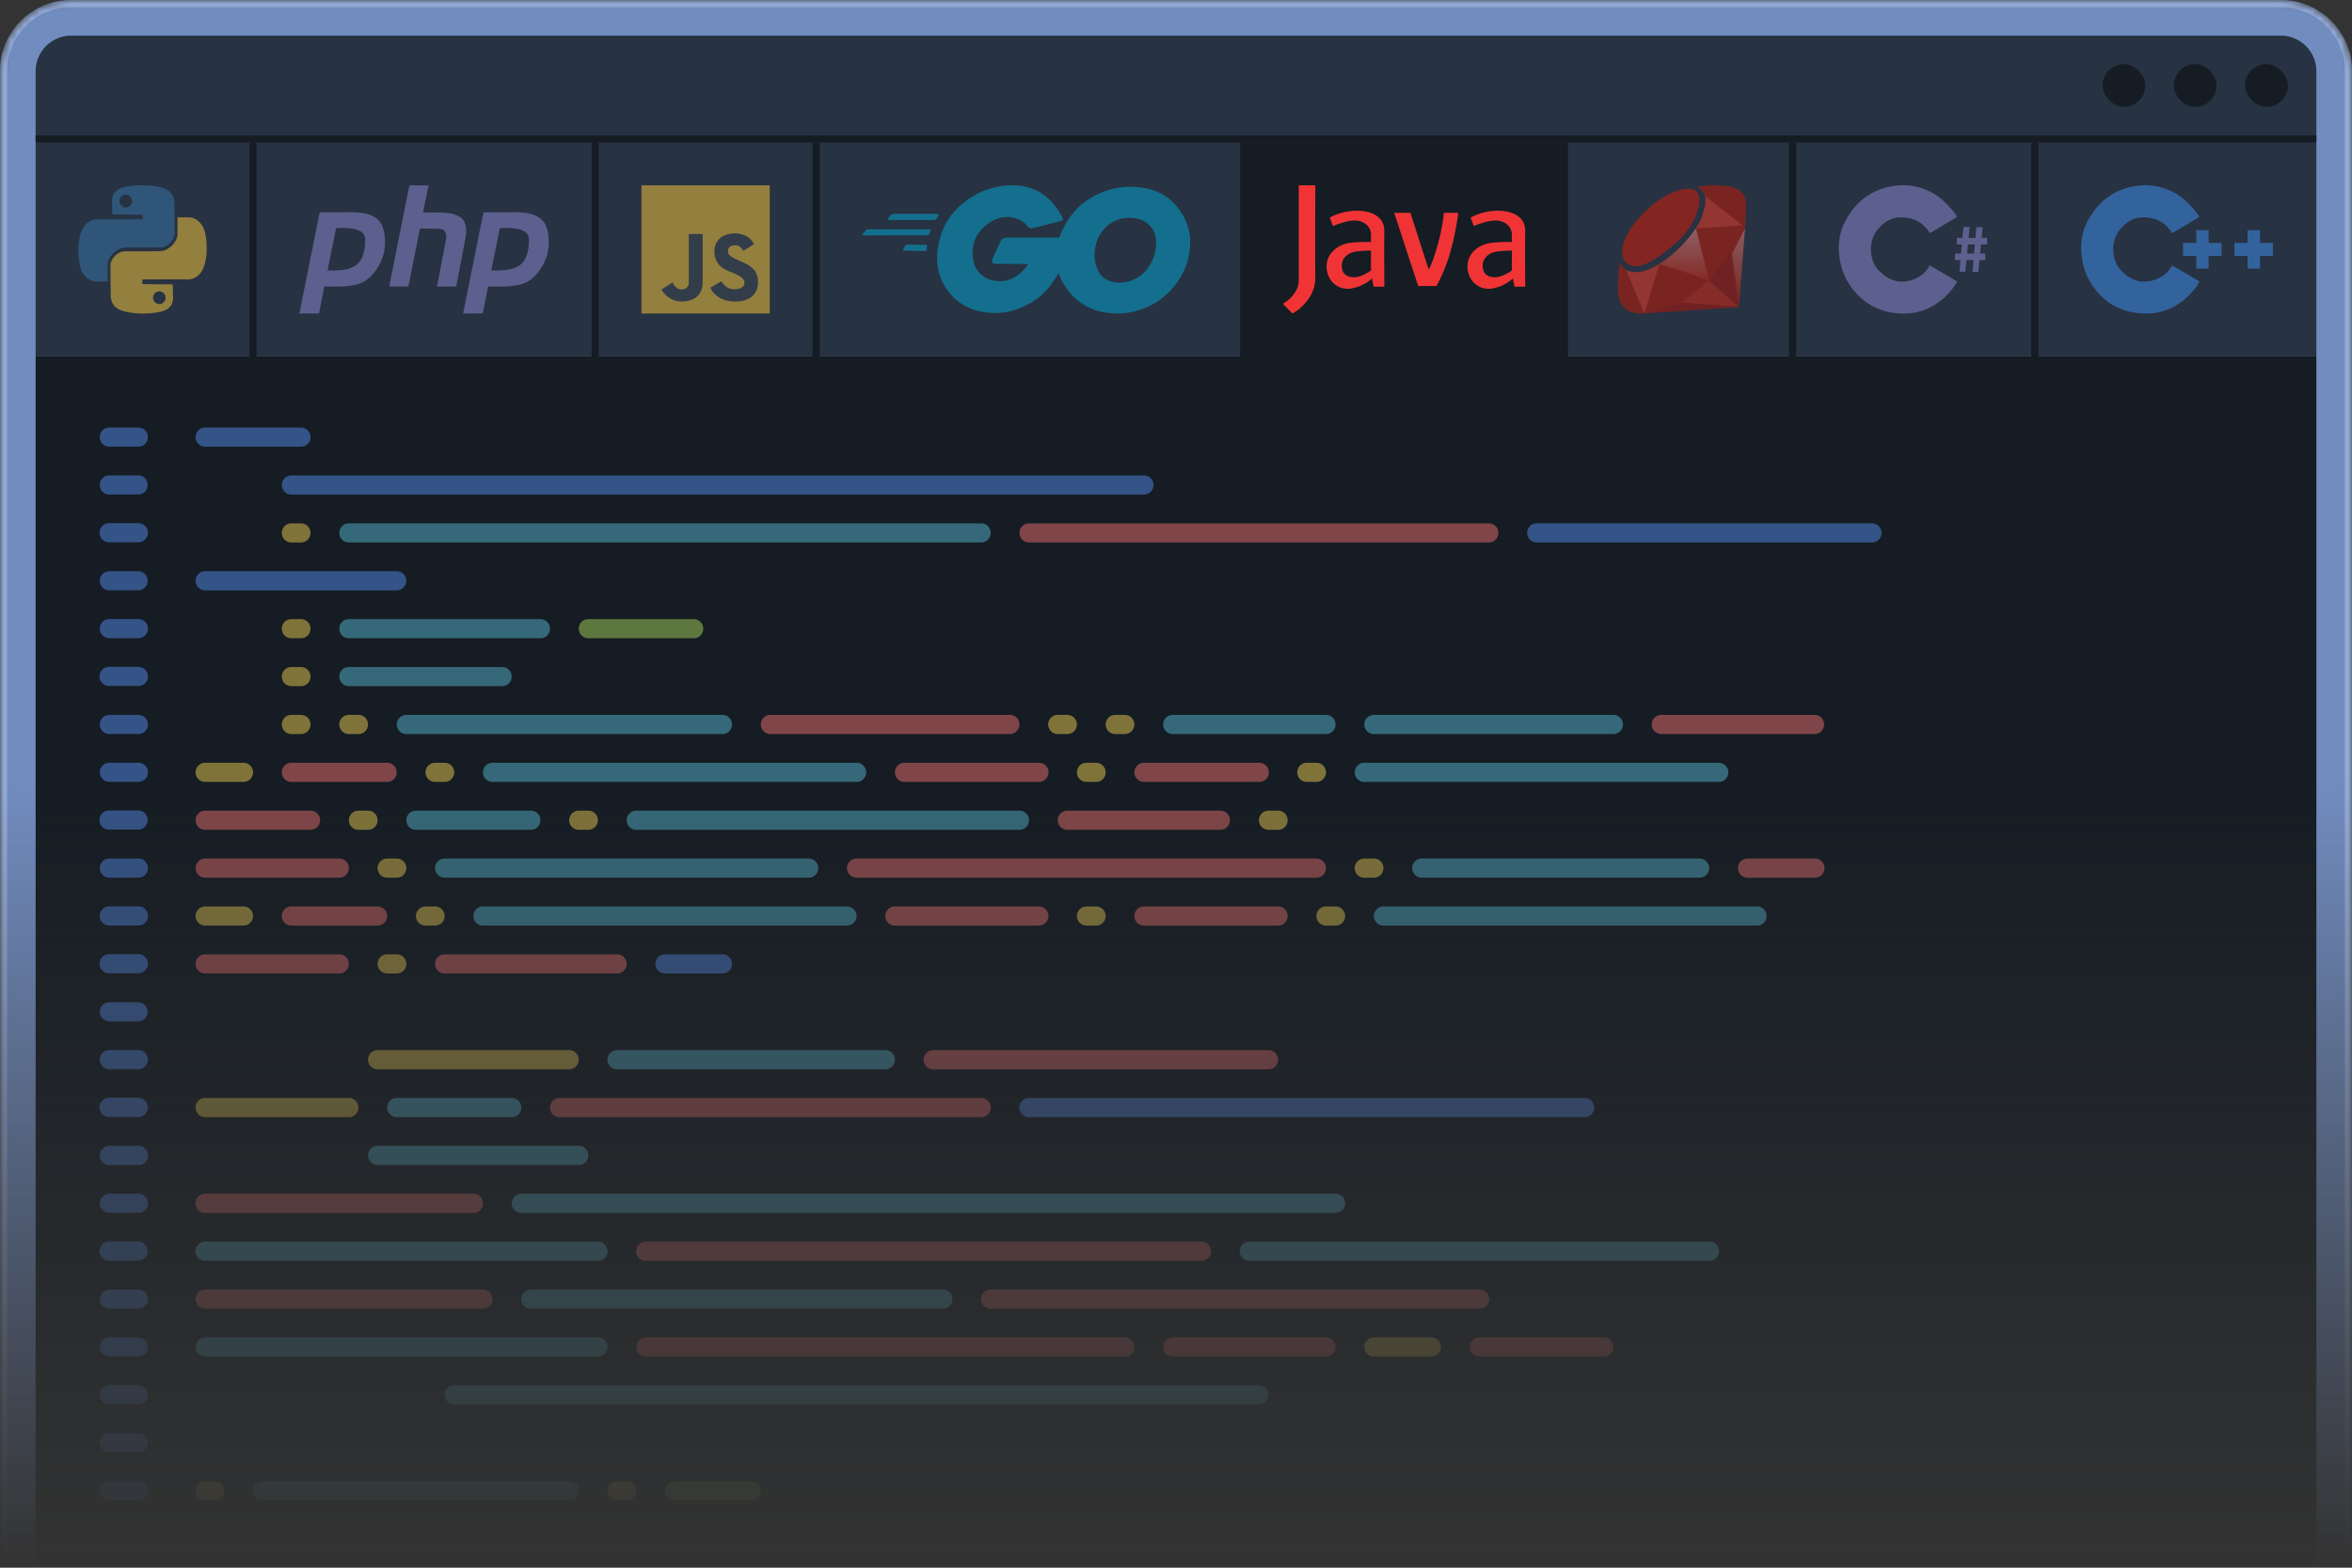
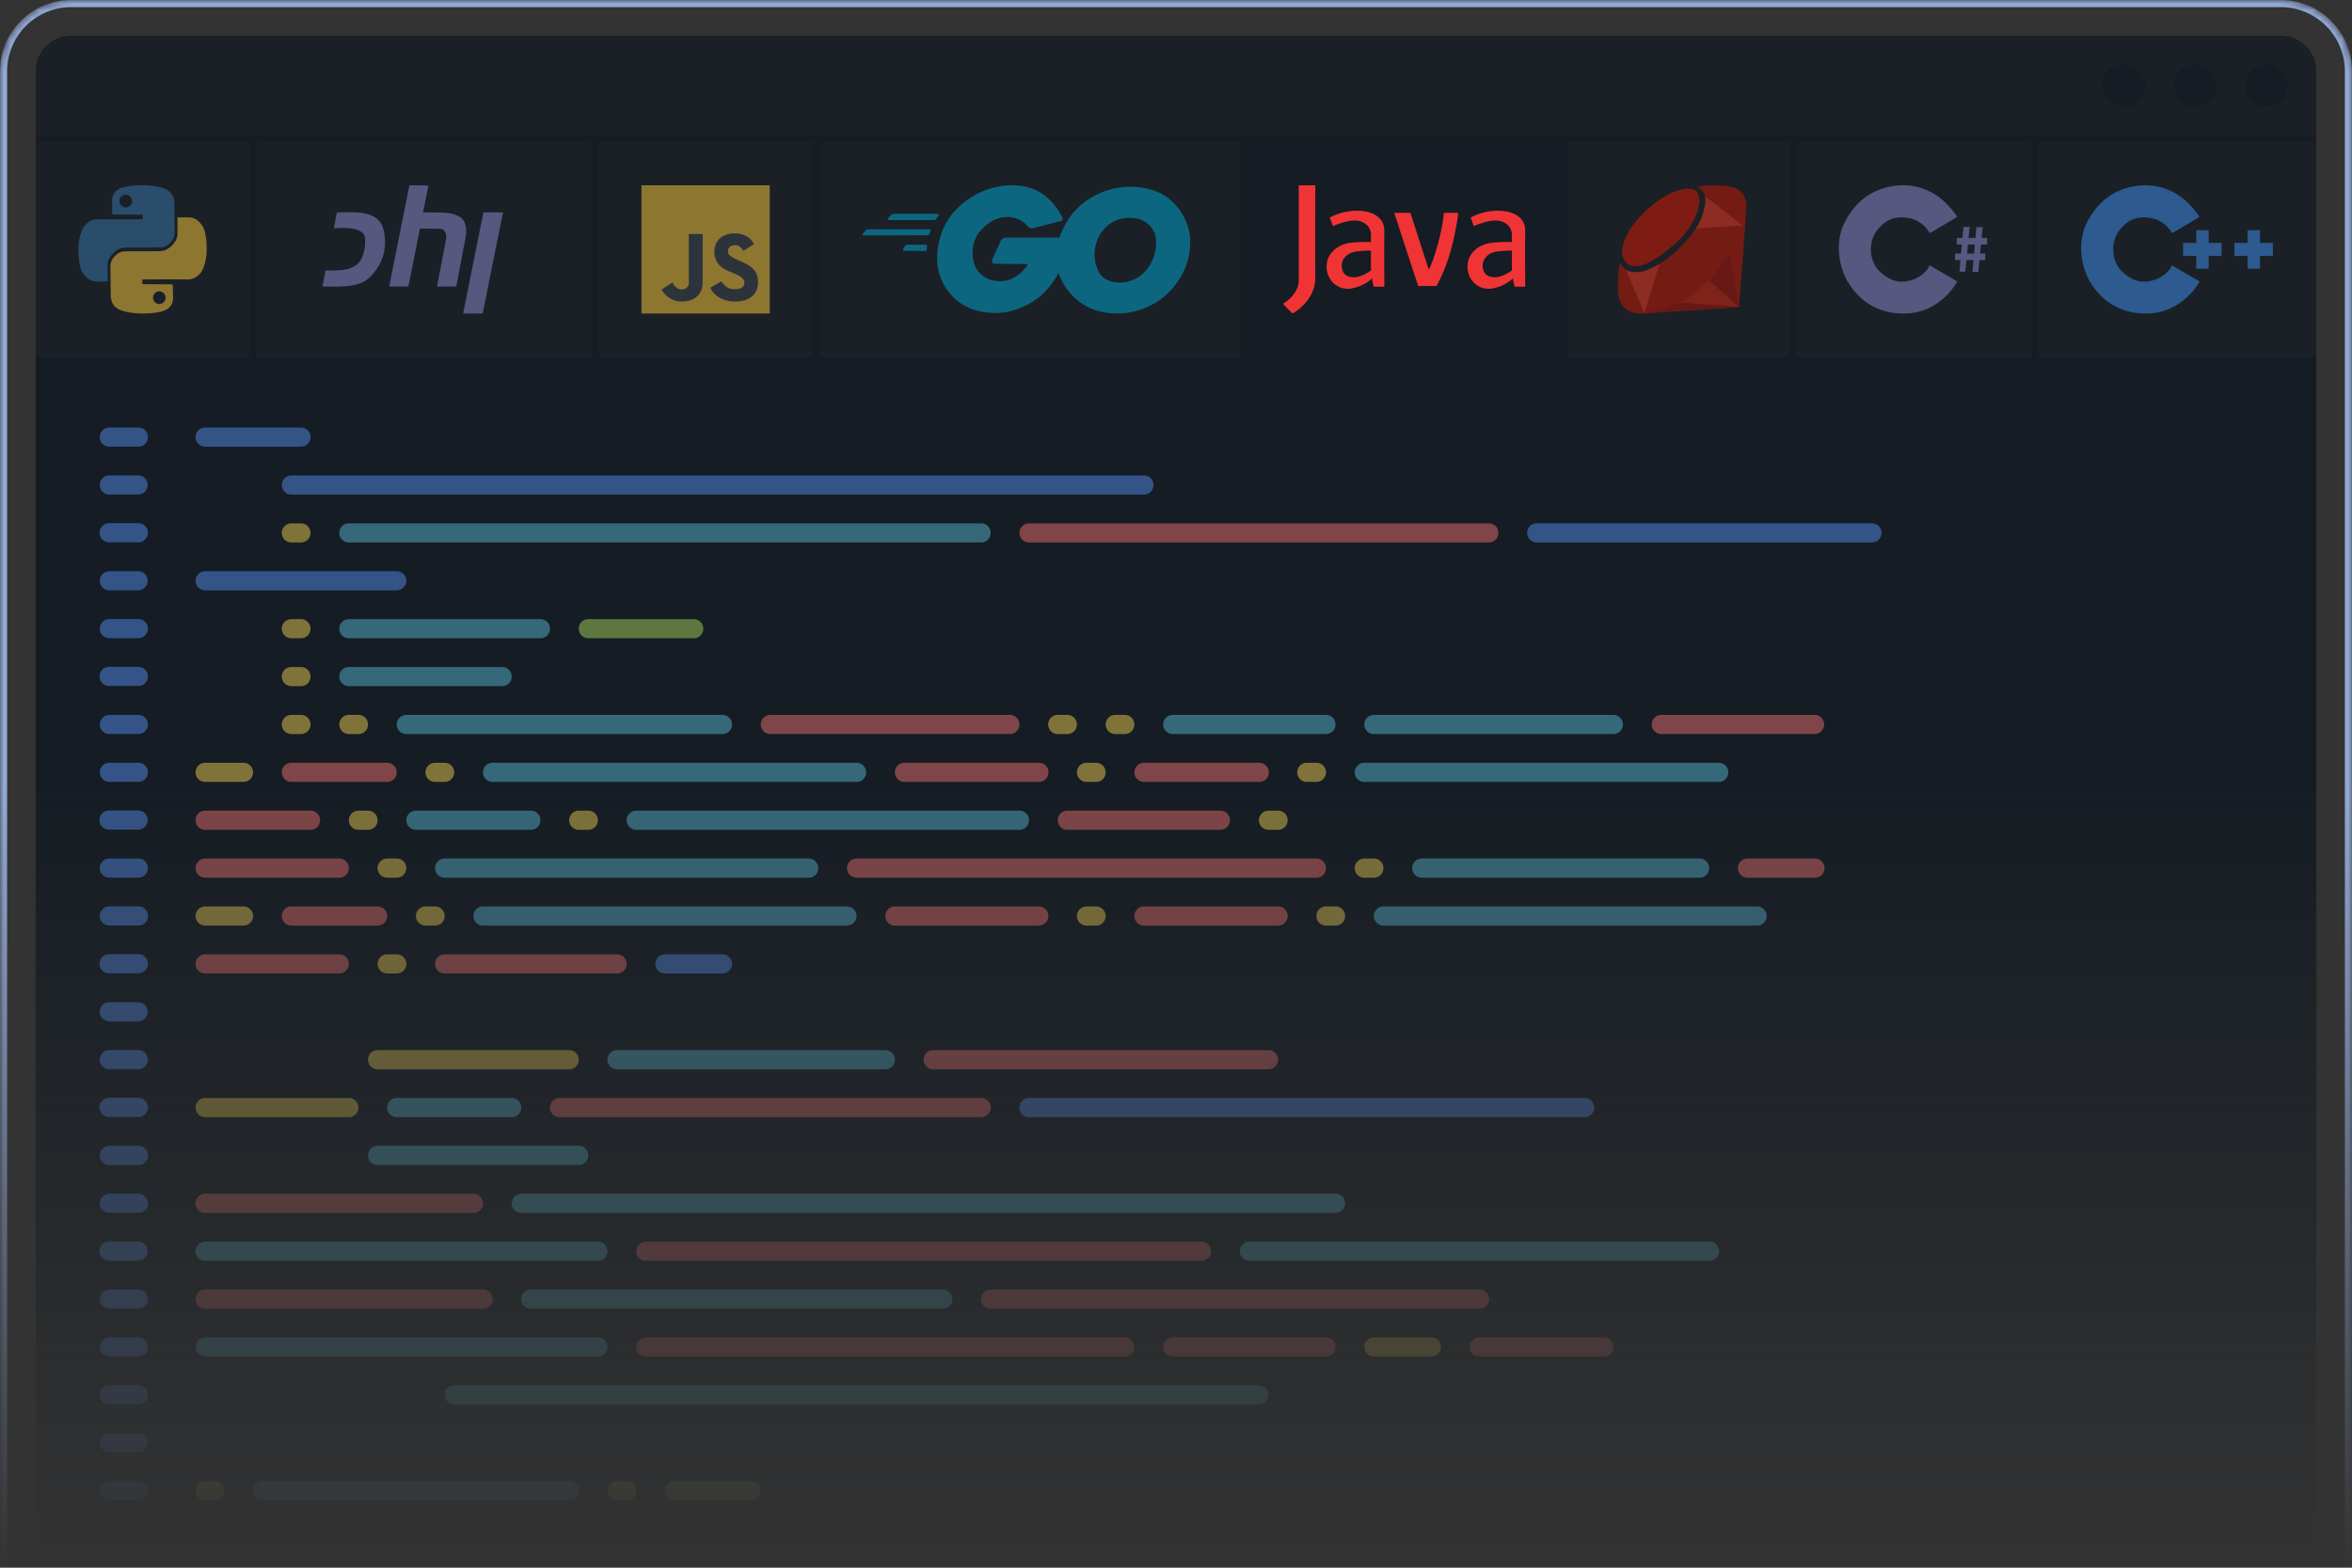
<svg xmlns="http://www.w3.org/2000/svg" width="330" height="220" fill="none">
  <rect width="100%" height="100%" fill="#333333" stroke="none" />
  <mask id="mask0_5408_1790" width="330" height="220" x="0" y="0" maskUnits="userSpaceOnUse" style="mask-type:alpha">
    <path fill="url(#paint0_linear_5408_1790)" d="M0 10C0 4.477 4.477 0 10 0h310c5.523 0 10 4.477 10 10v210H0z" />
  </mask>
  <g mask="url(#mask0_5408_1790)">
-     <path fill="#718CBF" d="M0 10C0 4.477 4.477 0 10 0h310c5.523 0 10 4.477 10 10v210H0z" />
    <path fill="#93AAD6" d="M10 1h310a9 9 0 0 1 9 9v210h1V10c0-5.523-4.477-10-10-10H10C4.477 0 0 4.477 0 10v210h1V10a9 9 0 0 1 9-9" />
    <path fill="#151C23" d="M5 10a5 5 0 0 1 5-5h310a5 5 0 0 1 5 5v40H5z" opacity=".8" />
    <path fill="#151C23" d="M5 50h320v170H5zm280-30h1v30h-1zm-34 0h1v30h-1zm-31 0h-46v30h46zm-106 0h1v30h-1zm-31 0h1v30h-1zm-47 0h-1v30h1z" />
    <g fill="#3F93F7" opacity=".5">
      <path d="M309.888 32.3h-1.738v1.788h-1.85v1.825h1.85V37.7h1.738v-1.788h1.812v-1.824h-1.812zm7.2 0h-1.739v1.788H313.5v1.825h1.849V37.7h1.739v-1.788h1.812v-1.824h-1.812z" />
      <path d="m308.601 39.489-3.858-2.253s-.54 1.307-2.185 1.943c-2.057.795-3.557.133-4.886-1.148s-1.671-3.976-.279-5.743c1.393-1.767 2.958-2.032 4.736-1.612 1.423.335 2.35 1.509 2.636 2.054l3.814-2.275c-.043-.17-.424-.804-1.607-1.988a8.48 8.48 0 0 0-6.986-2.408c-3.043.354-5.571 2.01-7.157 5.125-1.586 3.114-.578 6.692.386 8.305s3.278 4.66 8.228 4.505c3.96-.123 6.422-3.055 7.158-4.505" />
    </g>
    <g fill="#948EDA" opacity=".5">
      <path fill-rule="evenodd" d="m275.475 31.85-.135 1.54h-.791v.924h.71l-.111 1.26h-.848v.924h.767l-.142 1.624h.825l.155-1.624h.989l-.144 1.652h.824l.158-1.652h.818v-.924h-.729l.12-1.26h.859v-.924h-.77l.144-1.512h-.874l-.133 1.512h-.965l.148-1.54zm1.5 3.724.111-1.26h-.972l-.121 1.26z" clip-rule="evenodd" />
      <path d="m274.6 39.489-3.857-2.253s-.54 1.307-2.185 1.943c-2.057.795-3.557.133-4.886-1.148s-1.671-3.976-.279-5.743c1.393-1.767 2.958-2.032 4.736-1.612 1.423.335 2.35 1.509 2.636 2.054l3.814-2.275c-.043-.17-.424-.804-1.607-1.988a8.48 8.48 0 0 0-6.986-2.408c-3.043.354-5.571 2.01-7.157 5.125-1.586 3.114-.578 6.692.386 8.305s3.278 4.66 8.228 4.505c3.96-.123 6.422-3.055 7.157-4.505" />
    </g>
    <g opacity=".5">
      <path fill="#CE1600" fill-rule="evenodd" d="M243.976 43.076s-10.91.774-13.412.912c-2.501.16-3.564-1.328-3.564-3.43 0-2.083.276-3.73.276-3.73s.374.734.866 1.072c.493.337 1.556.495 2.875.04 1.32-.457 3.151-1.647 4.687-3.214 1.517-1.567 2.639-2.935 3.151-4.462s.552-2.5.256-3.075c-.315-.594-1.043-.971-1.043-.971s2.166-.377 4.017-.14c1.871.219 2.895 1.012 2.915 2.758.019 1.765-1.024 14.24-1.024 14.24" clip-rule="evenodd" />
-       <path fill="#E3240E" d="M235.583 34.855c.934-.907 1.973-2.252 2.375-2.812l1.834 7.302-6.959-2.308c.528-.35 1.817-1.276 2.75-2.182" />
      <path fill="#E21800" fill-rule="evenodd" d="M230.57 29.937c2.826-2.923 6.339-4.134 7.446-3.077 1.108 1.077-.038 4.654-2.673 7.058-2.654 2.403-5.441 4.21-6.969 3.115-1.547-1.116-.745-4.211 2.196-7.096" clip-rule="evenodd" />
      <path fill="#FF3720" fill-rule="evenodd" d="m228.142 37.9 2.566 6.061 2.14-6.934s-1.654 1.031-2.776 1.15c-1.143.12-1.93-.277-1.93-.277" clip-rule="evenodd" />
-       <path fill="url(#paint1_linear_5408_1790)" fill-rule="evenodd" d="m237.949 32.069 1.812 7.14-6.912-2.182s1.477-.893 2.855-2.3a26 26 0 0 0 2.245-2.658" clip-rule="evenodd" />
      <path fill="#FF3720" fill-rule="evenodd" d="m244.486 31.632-5.258-4.105s.158.674-.019 1.388c-.158.714-.375 1.527-.591 1.964-.197.416-.67 1.19-.67 1.19z" clip-rule="evenodd" />
      <path fill="#E3240E" fill-rule="evenodd" d="m243.96 43.038-4.182-3.693-3.86 3.174z" clip-rule="evenodd" />
      <path fill="#B81003" d="m235.917 42.493 8.001.545-13.251.924zm3.876-3.148 2.917-3.693 1.25 7.386z" />
-       <path fill="url(#paint2_linear_5408_1790)" fill-rule="evenodd" d="m244.842 32.049-1.812 3.55.965 7.2z" clip-rule="evenodd" />
    </g>
    <path fill="#F03435" d="M181.334 44 180 42.63c.741-.407 2.224-1.633 2.224-3.277V26h2.322c-.016 3.212-.039 10.301 0 12.962.04 2.66-2.125 4.467-3.212 5.038m17.642-3.864-3.36-10.272h2.273l2.57 7.973c.181-.294.692-1.419 1.285-3.57.593-2.153.807-3.832.84-4.403h2.026c-.082.766-.405 2.886-1.038 5.234-.632 2.348-1.614 4.337-2.026 5.038zm-8.599-10.566c-1.818 0-3.294.653-3.805.979l.445 1.174c.626-.277 2.135-.822 3.163-.783 1.285.05 2.174.93 2.174 1.908v4.402c0 1.33.264 2.544.395 2.984h1.483c-.017-1.957-.04-6.251 0-7.778.049-1.907-1.581-2.885-3.855-2.885" />
    <path fill="#F03435" d="M189.191 34.12c1.147-.196 2.784-.18 3.46-.147v1.174c-.396 0-1.424.03-2.372.147-1.187.146-2.027.978-2.027 1.956s.495 1.663 1.73 1.663c.988 0 2.191-.783 2.669-1.174v1.174c-.346.408-1.434 1.291-3.015 1.565-1.977.343-3.509-1.174-3.509-3.081s1.631-3.033 3.064-3.277m20.953-4.55c-1.818 0-3.294.653-3.805.979l.445 1.174c.626-.277 2.135-.822 3.163-.783 1.285.05 2.174.93 2.174 1.908v4.402c0 1.33.264 2.544.395 2.984h1.483c-.017-1.957-.04-6.251 0-7.778.049-1.907-1.581-2.885-3.855-2.885" />
    <path fill="#F03435" d="M208.958 34.12c1.147-.196 2.784-.18 3.46-.147v1.174c-.396 0-1.424.03-2.372.147-1.187.146-2.027.978-2.027 1.956s.495 1.663 1.73 1.663c.988 0 2.191-.783 2.669-1.174v1.174c-.346.408-1.434 1.291-3.015 1.565-1.977.343-3.509-1.174-3.509-3.081s1.631-3.033 3.064-3.277" />
    <g fill="#00ACD7" opacity=".5">
      <path fill-rule="evenodd" d="M127.359 34.33c-.184 0-.271-.01-.498.379-.217.388-.249.486-.065.475.173 0 2.948.043 3.067.043.12-.01.152-.054.185-.454.032-.4.01-.42-.12-.432-.119-.01-2.569-.01-2.569-.01M125.518 30c-.217 0-.476.043-.758.443-.292.389-.206.453.076.443.292-.011 6.002 0 6.175 0s.26 0 .509-.39c.238-.377.282-.485.087-.485zm4.974 2.592c-.163.4-.217.41-.369.421-.151.01-8.828.032-9.001.032-.184 0-.174-.118.13-.486.303-.356.379-.388.508-.388h8.71c.108 0 .162.065.022.42" clip-rule="evenodd" />
      <path d="M153.994 37.806c-.713-1.763-.413-3.263.113-4.463h-12.715c-.6 0-.825.15-.975.45s-.9 1.988-1.125 2.438c-.226.45-.113.788.3.788.33 0 3.238.025 4.65.037-.037.075-.18.308-.45.638-.337.412-1.425 1.537-2.85 1.725s-3.001-.263-3.863-1.575c-.863-1.313-.901-3.826.375-5.326 1.275-1.5 2.55-2.063 3.938-2.063s2.4.788 2.738 1.238c.337.45.637.337.862.3.226-.038 3.564-.9 3.864-.976s.3-.3.187-.525-1.163-2.4-3.3-3.6c-2.138-1.2-4.989-1.088-7.314-.263s-5.176 2.888-6.264 5.926c-1.087 3.038-.975 6.076 1.088 8.59 2.063 2.512 4.876 2.737 6.151 2.775s3.113-.15 5.476-1.576c1.89-1.14 3.213-3.175 3.638-4.05.188.625.885 2.183 2.175 3.413 1.613 1.538 3.564 2.213 5.739 2.288s5.588-.638 8.101-3.563 2.513-5.851 2.438-7.09c-.075-1.237-4.913-.75-4.801 0 .113.751.113 2.476-1.012 4.127a4.94 4.94 0 0 1-3.676 2.175c-.937.075-2.775-.075-3.488-1.838" />
      <path d="M154.106 33.343c-.262.562-5.746.9-5.475 0 .112-.375 1.035-2.903 3.075-4.614 2.55-2.137 5.288-2.475 6.451-2.512 1.163-.038 4.088 0 6.226 1.988s2.551 4.35 2.588 5.138c.038.787-4.726.562-4.801 0s-.712-2.738-3.638-2.776c-2.925-.037-4.163 2.213-4.426 2.776" />
    </g>
    <g fill-rule="evenodd" clip-rule="evenodd" opacity=".5">
      <path fill="#FFCB3A" d="M108 26H90v18h18z" />
      <path fill="#3F464F" d="M103.092 32.75c1.678 0 2.488 1.005 2.684 1.507l-1.481.953s-.37-.771-1.049-.8c-.74-.03-1.11.308-1.11.83 0 .524.216.77 2.159 1.6s2.067 1.999 2.067 2.83c0 .83-.432 2.644-3.208 2.644-2.221 0-3.249-1.292-3.486-1.938l1.512-.891c.041.071.216.301.586.645.463.43 1.018.462 1.388.462s1.295-.123 1.295-.923c0-.709-.896-1.08-1.959-1.518l-.416-.173c-1.233-.523-1.819-1.446-1.85-2.645s.771-2.583 2.868-2.583m-4.503.092h-1.943v6.889c0 .184-.124.891-1.018.891-.716 0-1.141-.656-1.265-.984l-1.542.984c.278.564 1.228 1.692 2.807 1.692 1.974 0 2.96-1.107 2.96-2.676z" />
    </g>
    <g fill="#948EDA" opacity=".5">
      <path fill-rule="evenodd" d="M54.607 40.199H57.3l1.62-8.126s2.052.021 2.774.032 1.032.712.898 1.455c-.135.744-1.28 6.66-1.28 6.66l2.703-.021s.98-5.183 1.269-6.65c.289-1.455.082-2.575-.753-3.099-.836-.513-1.661-.586-2.672-.617-1-.021-2.507-.032-2.507-.032l.764-3.77L57.444 26z" clip-rule="evenodd" />
      <path d="M45.243 40.195c1.722.025 4.23.18 5.798-.666.804-.43 2.083-1.707 2.671-3.508s.269-3.927-.32-4.775c-1.246-1.808-4.223-1.433-6.129-1.441-.08.45-.232 1.249-.423 2.242 1.383-.111 4.36-.254 4.397 1.513.03.984-.114 1.895-.516 2.733-.863 1.797-3.287 1.686-5.033 1.65z" />
-       <path d="m47.605 29.804-2.748-.013L42 44l2.754-.01c.925-4.736 1.89-9.458 2.851-14.186m20.614 10.391c1.721.025 4.23.18 5.797-.666.805-.43 2.084-1.707 2.672-3.508s.268-3.927-.32-4.775c-1.247-1.808-4.223-1.433-6.13-1.441-.08.45-.231 1.249-.423 2.242 1.383-.111 4.36-.254 4.397 1.513.03.984-.114 1.895-.516 2.733-.862 1.797-3.287 1.686-5.033 1.65z" />
      <path d="m70.58 29.804-2.748-.013L64.976 44l2.754-.01c.926-4.736 1.89-9.458 2.851-14.186" />
    </g>
    <g fill-rule="evenodd" clip-rule="evenodd" opacity=".5">
      <path fill="#3779B0" d="m15.76 30.1 4.275.031-.016.643s-5.232.032-6.175 0c-.927-.031-1.556.346-2.043 1.005-.487.643-.801 2.009-.801 3.233 0 1.208.126 2.573.644 3.358.534.77 1.147 1.13 1.886 1.13h1.57s-.015-1.695 0-2.448c0-.77 1.054-2.276 2.515-2.307 1.477-.016 3.96-.016 4.918-.016s1.948-1.067 1.964-1.962c.015-.894-.032-3.201-.032-4.205s-.471-1.633-1.115-1.962c-.644-.345-1.87-.58-3.143-.596-1.288-.032-2.875.14-3.598.565-.738.439-.895 1.114-.895 1.632.015.518.047 1.899.047 1.899m1.886-2.778c.487 0 .88.408.88.894a.89.89 0 0 1-.88.895.89.89 0 0 1-.88-.895c0-.486.393-.894.88-.894" />
      <path fill="#FFCB3A" d="m24.24 39.907-4.274-.031.015-.659s5.232-.031 6.175 0c.927.031 1.556-.345 2.043-.988.487-.658.801-2.022.801-3.23 0-1.222-.126-2.586-.644-3.355-.534-.783-1.147-1.144-1.886-1.144H24.9s.015 1.693 0 2.462c0 .752-1.054 2.273-2.515 2.288-1.477.016-3.96.016-4.918.016-.958.016-1.948 1.066-1.964 1.96-.015.894.032 3.214.032 4.202 0 1.003.471 1.63 1.115 1.975.644.33 1.87.565 3.143.596 1.288.016 2.875-.141 3.598-.58.738-.44.895-1.098.895-1.63a412 412 0 0 1-.047-1.882m-1.886 2.76a.88.88 0 0 1-.88-.894c0-.486.393-.878.88-.878s.88.392.88.878a.88.88 0 0 1-.88.893" />
    </g>
    <path fill="#151C23" d="M5 19h320v1H5z" />
    <rect width="6" height="6" x="315" y="9" fill="#151C23" rx="3" />
    <rect width="6" height="6" x="305" y="9" fill="#151C23" rx="3" />
    <rect width="6" height="6" x="295" y="9" fill="#151C23" rx="3" />
    <g opacity=".5">
      <path fill="#EA6E6E" d="M143.032 74.785c0-.742.602-1.344 1.344-1.344h64.517a1.344 1.344 0 0 1 0 2.688h-64.517a1.344 1.344 0 0 1-1.344-1.344m-36.29 26.882c0-.743.602-1.344 1.344-1.344h33.602a1.343 1.343 0 1 1 0 2.688h-33.602a1.344 1.344 0 0 1-1.344-1.344m125 0c0-.743.602-1.344 1.344-1.344h21.505a1.344 1.344 0 1 1 0 2.688h-21.505a1.344 1.344 0 0 1-1.344-1.344m-190.86 5.376a1.344 1.344 0 0 0 0 2.688h13.44a1.344 1.344 0 0 0 0-2.688zm86.021 0a1.344 1.344 0 0 0 0 2.688h18.817a1.345 1.345 0 1 0 0-2.688zm32.258 1.344c0-.742.602-1.344 1.344-1.344h16.129a1.345 1.345 0 1 1 0 2.688h-16.129a1.344 1.344 0 0 1-1.344-1.344m-130.376 5.376a1.344 1.344 0 0 0 0 2.689H43.57a1.344 1.344 0 0 0 0-2.689zm119.624 1.345c0-.743.601-1.345 1.344-1.345h21.505a1.345 1.345 0 0 1 0 2.689h-21.505a1.344 1.344 0 0 1-1.344-1.344m-119.624 5.376a1.344 1.344 0 0 0 0 2.688h18.817a1.344 1.344 0 0 0 0-2.688zm90.054 1.344c0-.742.602-1.344 1.344-1.344h64.516a1.344 1.344 0 0 1 0 2.688h-64.516a1.344 1.344 0 0 1-1.344-1.344m126.344-1.344a1.344 1.344 0 0 0 0 2.688h9.408a1.345 1.345 0 1 0 0-2.688zm-205.645 8.064c0-.742.602-1.344 1.344-1.344h12.096a1.344 1.344 0 0 1 0 2.689H40.882a1.344 1.344 0 0 1-1.344-1.345m84.677 0c0-.742.602-1.344 1.344-1.344h20.161a1.345 1.345 0 1 1 0 2.689h-20.161a1.345 1.345 0 0 1-1.344-1.345m34.946 0c0-.742.602-1.344 1.344-1.344h18.818a1.344 1.344 0 0 1 0 2.689h-18.818a1.345 1.345 0 0 1-1.344-1.345M27.44 135.269c0-.742.603-1.344 1.345-1.344h18.817a1.344 1.344 0 0 1 0 2.688H28.785a1.344 1.344 0 0 1-1.344-1.344m33.602 0c0-.742.602-1.344 1.344-1.344h24.194a1.344 1.344 0 0 1 0 2.688H62.387a1.344 1.344 0 0 1-1.344-1.344m28.226 53.763c0-.742.602-1.344 1.344-1.344h67.204a1.344 1.344 0 1 1 0 2.688H90.613a1.344 1.344 0 0 1-1.344-1.344m40.322-40.322c0-.743.602-1.344 1.345-1.344h47.043a1.344 1.344 0 1 1 0 2.688h-47.043a1.345 1.345 0 0 1-1.345-1.344m-52.419 6.72c0-.742.602-1.344 1.344-1.344h59.14a1.344 1.344 0 0 1 0 2.688h-59.14a1.344 1.344 0 0 1-1.344-1.344M27.44 168.871c0-.742.603-1.344 1.345-1.344h37.634a1.344 1.344 0 0 1 0 2.688H28.785a1.344 1.344 0 0 1-1.344-1.344m61.828 6.72c0-.742.602-1.344 1.344-1.344h77.957a1.344 1.344 0 0 1 0 2.688H90.613a1.344 1.344 0 0 1-1.344-1.344m-61.829 6.721c0-.742.603-1.344 1.345-1.344h38.979a1.344 1.344 0 0 1 0 2.688h-38.98a1.344 1.344 0 0 1-1.344-1.344m110.216 0c0-.742.602-1.344 1.344-1.344h68.548a1.345 1.345 0 1 1 0 2.688H139a1.344 1.344 0 0 1-1.344-1.344m25.538 6.72c0-.742.601-1.344 1.344-1.344h21.505a1.344 1.344 0 0 1 0 2.688h-21.505a1.343 1.343 0 0 1-1.344-1.344m43.01 0c0-.742.602-1.344 1.344-1.344h17.474a1.344 1.344 0 0 1 0 2.688h-17.474a1.344 1.344 0 0 1-1.344-1.344" />
      <path fill="#56B4CD" d="M47.602 74.785c0-.742.602-1.344 1.344-1.344h88.71a1.344 1.344 0 0 1 0 2.688h-88.71a1.344 1.344 0 0 1-1.344-1.344m0 13.441c0-.742.602-1.344 1.344-1.344h26.882a1.344 1.344 0 0 1 0 2.688H48.946a1.344 1.344 0 0 1-1.344-1.344m0 6.72c0-.742.602-1.344 1.344-1.344h21.506a1.344 1.344 0 0 1 0 2.688H48.946a1.344 1.344 0 0 1-1.344-1.344m8.065 6.721c0-.743.602-1.344 1.344-1.344h44.355a1.344 1.344 0 1 1 0 2.688H57.011a1.344 1.344 0 0 1-1.344-1.344m107.527 0c0-.743.601-1.344 1.344-1.344h21.505a1.344 1.344 0 1 1 0 2.688h-21.505a1.344 1.344 0 0 1-1.344-1.344m28.225 0c0-.743.602-1.344 1.344-1.344h33.603a1.344 1.344 0 1 1 0 2.688h-33.603a1.344 1.344 0 0 1-1.344-1.344m-123.655 6.72c0-.742.601-1.344 1.344-1.344h51.075a1.344 1.344 0 0 1 0 2.688H69.108a1.344 1.344 0 0 1-1.345-1.344m122.312 0c0-.742.602-1.344 1.344-1.344h49.732a1.344 1.344 0 0 1 0 2.688h-49.732a1.344 1.344 0 0 1-1.344-1.344M66.42 128.548c0-.742.601-1.344 1.343-1.344h51.076a1.344 1.344 0 0 1 0 2.689H67.763a1.344 1.344 0 0 1-1.344-1.345m-9.409-13.44c0-.743.603-1.344 1.345-1.344h16.129a1.344 1.344 0 1 1 0 2.688h-16.13a1.344 1.344 0 0 1-1.343-1.344m30.914 0c0-.743.602-1.344 1.344-1.344h53.763a1.343 1.343 0 1 1 0 2.688H89.269a1.344 1.344 0 0 1-1.344-1.344m-26.882 6.72c0-.742.602-1.344 1.344-1.344h51.075a1.344 1.344 0 1 1 0 2.688H62.387a1.344 1.344 0 0 1-1.344-1.344m137.097 0c0-.742.602-1.344 1.344-1.344h38.978a1.344 1.344 0 1 1 0 2.688h-38.978a1.344 1.344 0 0 1-1.344-1.344m-5.377 6.72c0-.742.602-1.344 1.345-1.344h52.419a1.344 1.344 0 0 1 0 2.689h-52.419a1.345 1.345 0 0 1-1.345-1.345M85.237 148.71c0-.743.601-1.344 1.344-1.344h37.634a1.344 1.344 0 1 1 0 2.688H86.581a1.344 1.344 0 0 1-1.344-1.344m-30.914 6.72c0-.742.601-1.344 1.344-1.344h16.129a1.344 1.344 0 0 1 0 2.688h-16.13a1.344 1.344 0 0 1-1.343-1.344m-2.688 6.721c0-.743.601-1.345 1.343-1.345h28.226a1.344 1.344 0 0 1 0 2.689H52.98a1.344 1.344 0 0 1-1.344-1.344m20.16 6.72c0-.742.601-1.344 1.344-1.344h114.247a1.344 1.344 0 0 1 0 2.688H73.14a1.344 1.344 0 0 1-1.344-1.344m-44.356 6.72c0-.742.603-1.344 1.345-1.344h55.108a1.344 1.344 0 0 1 0 2.689H28.785a1.344 1.344 0 0 1-1.344-1.345m146.505 0c0-.742.602-1.344 1.344-1.344h64.516a1.345 1.345 0 1 1 0 2.689H175.29a1.345 1.345 0 0 1-1.344-1.345M73.14 182.312c0-.742.602-1.344 1.344-1.344h57.796a1.344 1.344 0 0 1 0 2.688H74.484a1.344 1.344 0 0 1-1.344-1.344m-45.7 6.72c0-.742.603-1.344 1.345-1.344h55.108a1.344 1.344 0 0 1 0 2.688H28.785a1.344 1.344 0 0 1-1.344-1.344m34.946 6.721c0-.743.602-1.344 1.344-1.344h112.903a1.344 1.344 0 1 1 0 2.688H63.731a1.344 1.344 0 0 1-1.344-1.344m-26.882 13.441c0-.743.602-1.345 1.344-1.345H79.86a1.344 1.344 0 0 1 0 2.689H36.85a1.344 1.344 0 0 1-1.345-1.344" />
      <path fill="#E9C952" d="M191.419 189.032c0-.742.602-1.344 1.345-1.344h8.064a1.344 1.344 0 0 1 0 2.688h-8.064a1.344 1.344 0 0 1-1.345-1.344m-40.322-60.484c0-.742.602-1.344 1.344-1.344h1.344a1.344 1.344 0 0 1 0 2.689h-1.344a1.345 1.345 0 0 1-1.344-1.345m33.602 0c0-.742.602-1.344 1.344-1.344h1.344a1.344 1.344 0 0 1 0 2.689h-1.344a1.345 1.345 0 0 1-1.344-1.345m-157.259 0c0-.742.603-1.344 1.345-1.344h5.376a1.344 1.344 0 0 1 0 2.689h-5.376a1.344 1.344 0 0 1-1.344-1.345m-.001-20.161c0-.742.603-1.344 1.345-1.344h5.376a1.344 1.344 0 0 1 0 2.688h-5.376a1.344 1.344 0 0 1-1.344-1.344m12.097-33.602c0-.742.602-1.344 1.344-1.344h1.344a1.344 1.344 0 0 1 0 2.688h-1.344a1.344 1.344 0 0 1-1.344-1.344m0 13.441c0-.742.602-1.344 1.344-1.344h1.344a1.344 1.344 0 0 1 0 2.688h-1.344a1.344 1.344 0 0 1-1.344-1.344m0 6.72c0-.742.602-1.344 1.344-1.344h1.344a1.344 1.344 0 0 1 0 2.688h-1.344a1.344 1.344 0 0 1-1.344-1.344m0 6.721c0-.743.602-1.344 1.344-1.344h1.344a1.344 1.344 0 1 1 0 2.688h-1.344a1.344 1.344 0 0 1-1.344-1.344m8.064 0c0-.743.602-1.344 1.344-1.344h1.344a1.344 1.344 0 1 1 0 2.688h-1.344a1.344 1.344 0 0 1-1.344-1.344m99.463 0c0-.743.601-1.344 1.344-1.344h1.344a1.344 1.344 0 1 1 0 2.688h-1.344a1.344 1.344 0 0 1-1.344-1.344m8.064 0c0-.743.602-1.344 1.344-1.344h1.344a1.343 1.343 0 1 1 0 2.688h-1.344a1.344 1.344 0 0 1-1.344-1.344m-95.43 6.72c0-.742.602-1.344 1.344-1.344h1.344a1.344 1.344 0 0 1 0 2.688h-1.344a1.344 1.344 0 0 1-1.344-1.344m91.398 0c0-.742.602-1.344 1.344-1.344h1.344a1.344 1.344 0 0 1 0 2.688h-1.344a1.344 1.344 0 0 1-1.344-1.344m30.914 0c0-.742.602-1.344 1.344-1.344h1.344a1.344 1.344 0 0 1 0 2.688h-1.344a1.344 1.344 0 0 1-1.344-1.344m-133.065 6.721c0-.743.602-1.344 1.344-1.344h1.345a1.344 1.344 0 1 1 0 2.688H50.29a1.344 1.344 0 0 1-1.344-1.344m30.914 0c0-.743.602-1.344 1.344-1.344h1.345a1.344 1.344 0 1 1 0 2.688h-1.345a1.344 1.344 0 0 1-1.344-1.344m96.774 0c0-.743.602-1.344 1.345-1.344h1.344a1.344 1.344 0 1 1 0 2.688h-1.344a1.345 1.345 0 0 1-1.345-1.344m-123.655 6.72c0-.742.601-1.344 1.344-1.344h1.344a1.344 1.344 0 0 1 0 2.688h-1.344a1.344 1.344 0 0 1-1.344-1.344m137.096 0c0-.742.602-1.344 1.344-1.344h1.345a1.344 1.344 0 0 1 0 2.688h-1.345a1.344 1.344 0 0 1-1.344-1.344m-131.72 6.72c0-.742.602-1.344 1.344-1.344h1.344a1.344 1.344 0 0 1 0 2.689H59.7a1.344 1.344 0 0 1-1.344-1.345m-5.377 6.721c0-.742.601-1.344 1.344-1.344h1.344a1.344 1.344 0 0 1 0 2.688h-1.344a1.344 1.344 0 0 1-1.344-1.344m-1.344 13.441c0-.743.601-1.344 1.344-1.344H79.86a1.344 1.344 0 1 1 0 2.688H52.98a1.344 1.344 0 0 1-1.344-1.344m-24.196 6.72c0-.742.603-1.344 1.345-1.344h20.161a1.344 1.344 0 0 1 0 2.688H28.785a1.344 1.344 0 0 1-1.344-1.344m-.001 53.764c0-.743.603-1.345 1.345-1.345h1.344a1.344 1.344 0 0 1 0 2.689h-1.344a1.344 1.344 0 0 1-1.344-1.344m57.796 0c0-.743.601-1.345 1.344-1.345h1.344a1.344 1.344 0 0 1 0 2.689H86.58a1.344 1.344 0 0 1-1.344-1.344" />
      <path fill="#A7D25A" d="M81.205 88.226c0-.743.601-1.344 1.344-1.344h14.785a1.344 1.344 0 1 1 0 2.688H82.549a1.344 1.344 0 0 1-1.344-1.344m12.096 120.967c0-.742.602-1.344 1.344-1.344h10.753a1.344 1.344 0 0 1 0 2.688H94.646a1.344 1.344 0 0 1-1.345-1.344" />
      <path fill="#548AEA" d="M27.44 61.344c0-.742.603-1.344 1.345-1.344h13.44a1.344 1.344 0 0 1 0 2.688h-13.44a1.344 1.344 0 0 1-1.344-1.344m12.097 6.721c0-.743.602-1.345 1.344-1.345h119.623a1.344 1.344 0 1 1 0 2.689H40.882a1.344 1.344 0 0 1-1.344-1.345m176.075 5.376a1.344 1.344 0 0 0 0 2.689h47.043a1.344 1.344 0 0 0 0-2.688zM91.957 135.269c0-.743.602-1.344 1.344-1.344h8.065a1.344 1.344 0 1 1 0 2.688h-8.065a1.344 1.344 0 0 1-1.344-1.344m52.419 18.817a1.344 1.344 0 0 0 0 2.688h77.957a1.344 1.344 0 1 0 0-2.688zM28.785 80.161a1.344 1.344 0 0 0 0 2.688h26.882a1.344 1.344 0 0 0 0-2.688zM14 162.149c0-.741.602-1.343 1.344-1.343h4.032a1.344 1.344 0 1 1 0 2.686h-4.032A1.343 1.343 0 0 1 14 162.149m0 6.714c0-.742.602-1.343 1.344-1.343h4.032a1.343 1.343 0 1 1 0 2.685h-4.032A1.343 1.343 0 0 1 14 168.863m1.344 5.363a1.344 1.344 0 1 0 0 2.686h4.032a1.343 1.343 0 1 0 0-2.686zM14 141.988c0-.742.602-1.343 1.344-1.343h4.032a1.343 1.343 0 1 1 0 2.686h-4.032A1.344 1.344 0 0 1 14 141.988m0 6.713c0-.741.602-1.342 1.344-1.342h4.032a1.343 1.343 0 1 1 0 2.685h-4.032A1.343 1.343 0 0 1 14 148.701m1.344 5.364a1.343 1.343 0 1 0 0 2.685h4.032a1.343 1.343 0 1 0 0-2.685zM14 202.472c0-.742.602-1.343 1.344-1.343h4.032a1.343 1.343 0 1 1 0 2.685h-4.032A1.343 1.343 0 0 1 14 202.472m0 6.713c0-.741.602-1.343 1.344-1.343h4.032a1.344 1.344 0 1 1 0 2.686h-4.032A1.343 1.343 0 0 1 14 209.185m0-26.875c0-.741.602-1.342 1.344-1.342h4.032a1.343 1.343 0 1 1 0 2.685h-4.032A1.343 1.343 0 0 1 14 182.31m0 6.714c0-.742.602-1.343 1.344-1.343h4.032a1.343 1.343 0 1 1 0 2.686h-4.032A1.344 1.344 0 0 1 14 189.024m1.344 5.364a1.343 1.343 0 1 0 0 2.685h4.032a1.343 1.343 0 1 0 0-2.685zM14 81.504c0-.742.602-1.343 1.344-1.343h4.032a1.343 1.343 0 1 1 0 2.686h-4.032A1.343 1.343 0 0 1 14 81.504m0 6.713c0-.741.602-1.342 1.344-1.342h4.032a1.343 1.343 0 1 1 0 2.685h-4.032A1.343 1.343 0 0 1 14 88.217m1.344 5.364a1.343 1.343 0 1 0 0 2.685h4.032a1.343 1.343 0 1 0 0-2.685zM14 61.343C14 60.6 14.602 60 15.344 60h4.032a1.343 1.343 0 1 1 0 2.685h-4.032A1.343 1.343 0 0 1 14 61.343m0 6.713c0-.741.602-1.343 1.344-1.343h4.032a1.343 1.343 0 1 1 0 2.686h-4.032A1.343 1.343 0 0 1 14 68.056m1.344 5.364a1.343 1.343 0 1 0 0 2.685h4.032a1.343 1.343 0 1 0 0-2.685zM14 121.827c0-.742.602-1.343 1.344-1.343h4.032a1.343 1.343 0 1 1 0 2.685h-4.032A1.343 1.343 0 0 1 14 121.827m0 6.713c0-.741.602-1.343 1.344-1.343h4.032a1.344 1.344 0 1 1 0 2.686h-4.032A1.344 1.344 0 0 1 14 128.54m1.344 5.364a1.343 1.343 0 1 0 0 2.685h4.032a1.343 1.343 0 1 0 0-2.685zM14 101.665c0-.741.602-1.342 1.344-1.342h4.032a1.343 1.343 0 1 1 0 2.685h-4.032A1.343 1.343 0 0 1 14 101.665m0 6.714c0-.742.602-1.343 1.344-1.343h4.032a1.343 1.343 0 1 1 0 2.685h-4.032A1.343 1.343 0 0 1 14 108.379m1.344 5.363a1.344 1.344 0 1 0 0 2.686h4.032a1.343 1.343 0 1 0 0-2.686z" />
    </g>
  </g>
  <defs>
    <linearGradient id="paint0_linear_5408_1790" x1="165" x2="165" y1="110" y2="220" gradientUnits="userSpaceOnUse">
      <stop />
      <stop offset="1" stop-opacity="0" />
    </linearGradient>
    <linearGradient id="paint1_linear_5408_1790" x1="236.305" x2="236.305" y1="32.069" y2="39.209" gradientUnits="userSpaceOnUse">
      <stop stop-color="#fff" stop-opacity=".5" />
      <stop offset="1" stop-color="#fff" stop-opacity="0" />
    </linearGradient>
    <linearGradient id="paint2_linear_5408_1790" x1="243.936" x2="243.936" y1="32.049" y2="42.798" gradientUnits="userSpaceOnUse">
      <stop stop-color="#fff" stop-opacity=".5" />
      <stop offset="1" stop-color="#fff" stop-opacity="0" />
    </linearGradient>
  </defs>
</svg>